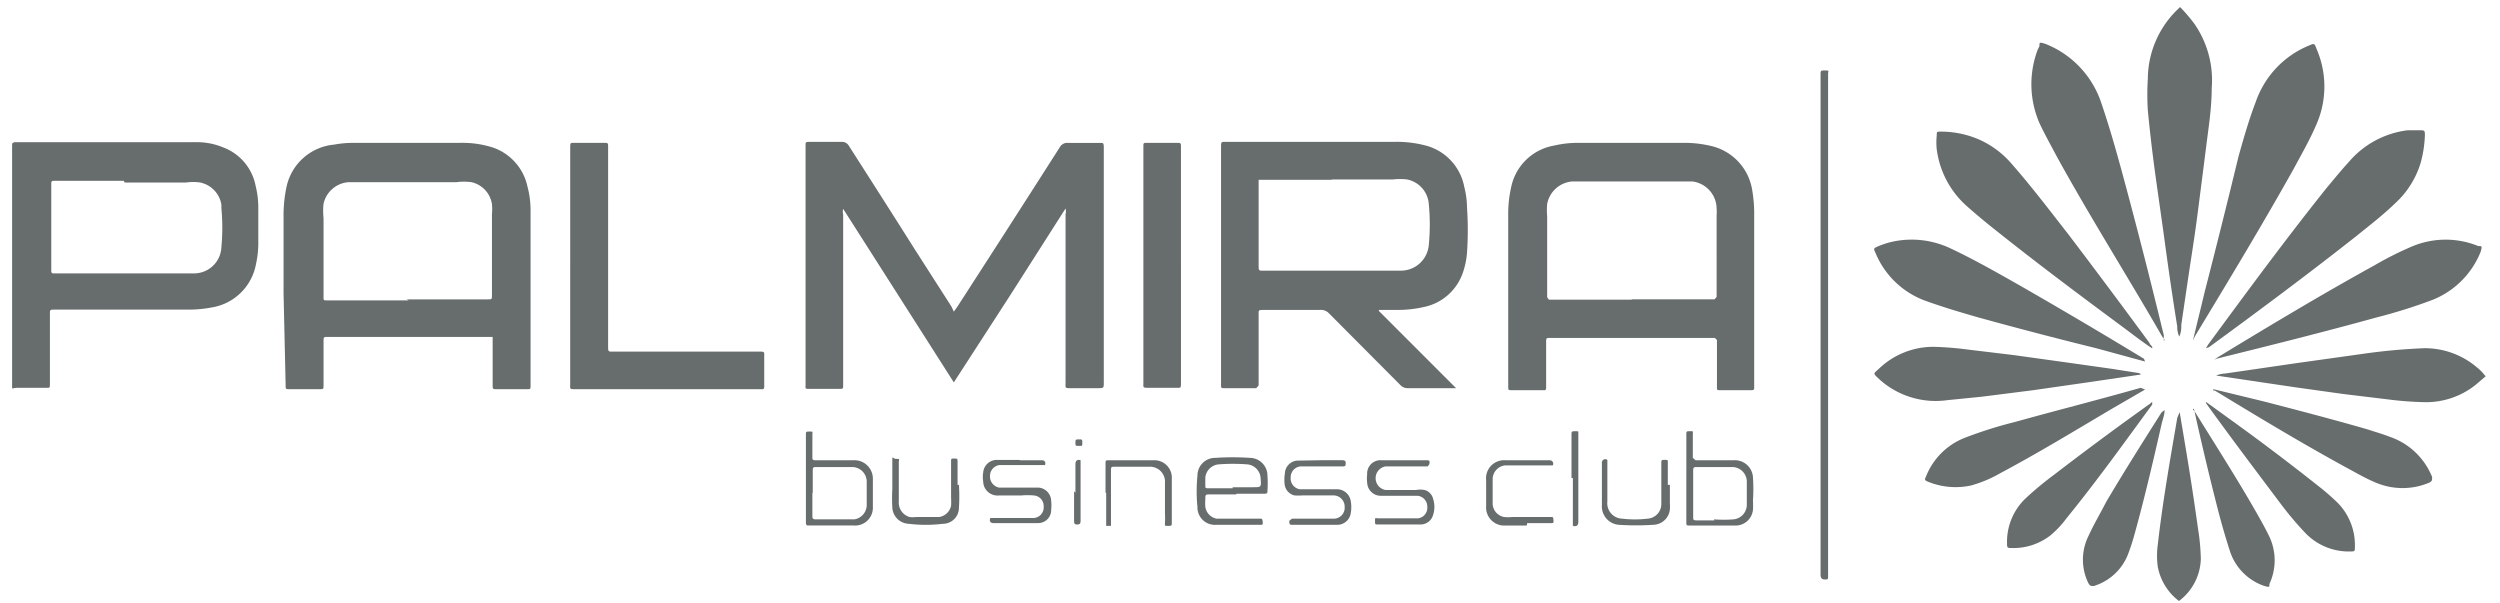
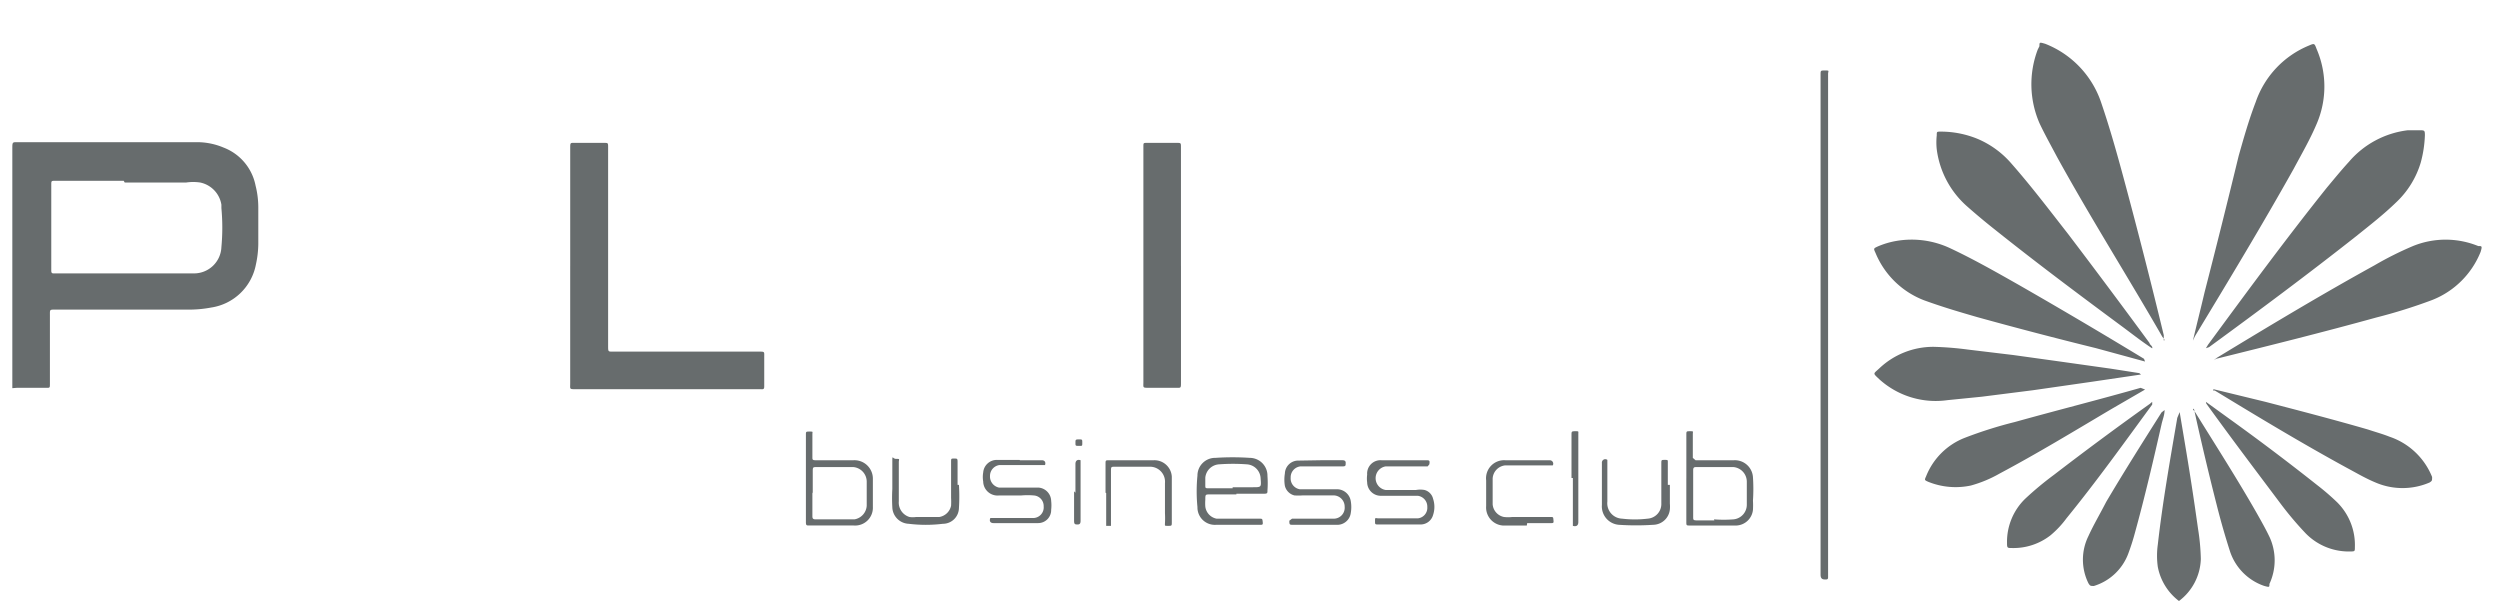
<svg xmlns="http://www.w3.org/2000/svg" width="141" height="34" fill="none">
-   <path d="M122.93.37c.297.303.574.625.828.964a5.583 5.583 0 01.983 3.642c0 1.098-.173 2.177-.308 3.256-.135 1.079-.308 2.408-.463 3.622-.154 1.214-.308 2.197-.481 3.314l-.463 3.14c0 .213 0 .425-.115.675a1.294 1.294 0 01-.116-.578c-.25-1.56-.482-3.14-.693-4.701-.212-1.56-.405-2.852-.598-4.278a89.165 89.165 0 01-.366-3.198 14.097 14.097 0 010-1.792 5.476 5.476 0 011.811-4.027l-.019-.038zm17.264 20.849l-.539.462a4.473 4.473 0 01-2.852 1.002 19.268 19.268 0 01-2.1-.154l-2.543-.308-2.621-.366-2.871-.424-1.676-.25c.165-.07.342-.11.52-.116l3.97-.578 3.853-.54a33.59 33.59 0 013.391-.308 4.529 4.529 0 012.948 1.06c.173.134.328.29.462.462l.058.058zM.695 21.892V8.078h9.884c.23-.029.464-.029.694 0H1.12c-.404 0-.366 0-.366.366V21.93l-.058-.039zm53.101-4.315l.193-.27c1.927-2.98 3.854-5.979 5.78-8.997a.482.482 0 01.482-.25h1.773c.212 0 .212 0 .23.211v13.295c0 .327 0 .327-.346.327h-1.484c-.385 0-.327 0-.327-.327v-9.48a.695.695 0 000-.328l-3.121 4.894-3.18 4.914-6.242-9.788a.692.692 0 000 .327v9.634c0 .173 0 .193-.193.193h-1.753c-.154 0-.193 0-.174-.193V8.252c0-.25 0-.25.232-.25h1.791a.443.443 0 01.424.23c1.233 1.927 2.467 3.854 3.68 5.78l2.1 3.276.135.29zm23.973-.039l4.354 4.355h-2.717a.558.558 0 01-.423-.174l-4.027-4.046a.617.617 0 00-.501-.193h-3.14c-.367 0-.328 0-.328.309v3.95l-.135.154H69.06c-.193 0-.193 0-.193-.212V8.348c0-.386 0-.347.328-.347h9.44a6.416 6.416 0 011.716.192 2.986 2.986 0 012.235 2.351c.098.384.15.779.154 1.175.058.84.058 1.684 0 2.524-.03.422-.121.838-.27 1.233a2.947 2.947 0 01-2.12 1.83 6.7 6.7 0 01-1.522.174h-1.06m-2.658-7.34h-4.123v4.816c0 .328 0 .309.308.309h7.707a1.58 1.58 0 001.58-1.426c.077-.782.077-1.57 0-2.35a1.522 1.522 0 00-1.233-1.369 3.46 3.46 0 00-.771 0H75.11m9.954 6.435v-4.374a6.822 6.822 0 01.173-1.657 2.986 2.986 0 012.409-2.312 5.78 5.78 0 011.406-.154h5.896c.492-.006.984.046 1.464.154a3.044 3.044 0 012.409 2.486c.086.496.125 1 .115 1.503v9.633c0 .135 0 .174-.173.174h-1.734c-.193 0-.193 0-.193-.212v-2.62l-.115-.116h-9.326c-.154 0-.193 0-.193.193v2.581c0 .116 0 .193-.173.174h-1.715c-.27 0-.25 0-.25-.27v-5.183zm6.936.328h4.701l.116-.135V12.18c.01-.14.01-.282 0-.423a1.56 1.56 0 00-1.368-1.523h-6.764a1.56 1.56 0 00-1.425 1.272c-.02.23-.02.463 0 .694v4.566l.096.135h4.702l-.058-.02zm-76.007-.327v-4.277a7.77 7.77 0 01.174-1.773 3.026 3.026 0 012.678-2.35 5.78 5.78 0 011.156-.097h5.896a5.626 5.626 0 011.927.27 2.986 2.986 0 011.926 2.196c.115.434.173.881.174 1.33v9.884c0 .212 0 .212-.212.212h-1.696c-.212 0-.23 0-.23-.212v-2.736H18.44c-.134 0-.192 0-.192.173v2.544c0 .23 0 .23-.25.23H16.34c-.23 0-.23 0-.23-.23l-.117-5.164zm6.937.328h4.566c.25 0 .25 0 .25-.25v-4.567a2.76 2.76 0 000-.56 1.503 1.503 0 00-1.155-1.232 3.158 3.158 0 00-.848 0h-6.089a1.56 1.56 0 00-1.406 1.214c-.029.269-.029.54 0 .809v4.489c0 .116 0 .154.135.154h4.662l-.115-.057z" fill="#676C6D" />
  <path d="M.695 21.893V8.405c0-.424 0-.385.366-.385h10.154a3.85 3.85 0 011.407.308 2.89 2.89 0 011.792 2.139c.1.397.152.804.154 1.214v2.08c-.005.39-.05.777-.135 1.157a3.025 3.025 0 01-2.524 2.427 6.745 6.745 0 01-1.387.116H3.123c-.328 0-.308 0-.308.308v3.854c0 .27 0 .25-.232.25H.946l-.25.02zm6.282-11.696H3.123c-.212 0-.231 0-.231.193v4.836c0 .135 0 .212.192.193h7.804a1.544 1.544 0 001.599-1.484 11.92 11.92 0 000-2.196v-.193a1.522 1.522 0 00-1.195-1.252 2.681 2.681 0 00-.79 0H7.034m25.126 4.701V8.367c0-.347 0-.308.308-.308h1.618c.193 0 .212 0 .212.212v11.233c0 .347 0 .327.308.327h8.189c.347 0 .308 0 .308.309v1.618c0 .135 0 .212-.173.193H32.487c-.386 0-.328 0-.328-.328v-6.628zm89.916 4.142l-.116-.135c-1.926-3.352-4.046-6.705-5.934-10.134-.347-.655-.713-1.31-1.002-1.927a5.51 5.51 0 01-.096-4.143l.096-.192c0-.231 0-.231.328-.135a5.413 5.413 0 013.16 3.333c.481 1.407.886 2.852 1.271 4.278.79 2.928 1.542 5.876 2.254 8.824v.308l.039-.077zm1.604.077c.212-.906.443-1.811.655-2.717a552.765 552.765 0 001.926-7.707c.289-1.02.578-2.042.964-3.044a5.31 5.31 0 013.006-3.18c.308-.134.308-.115.424.194a5.328 5.328 0 010 4.238c-.367.867-.848 1.696-1.291 2.524-1.792 3.199-3.681 6.32-5.569 9.441l-.115.251zm.734.425l.116-.193c2.196-2.986 4.393-5.973 6.705-8.863.404-.482.809-.982 1.252-1.464a5.184 5.184 0 013.314-1.773h.636c.308 0 .327 0 .327.29a6.7 6.7 0 01-.231 1.521 5.067 5.067 0 01-1.368 2.235c-.713.694-1.503 1.31-2.273 1.927-2.736 2.158-5.511 4.22-8.305 6.262l-.173.058zm-3.043 0c-.617-.405-1.195-.867-1.773-1.291-2.369-1.753-4.739-3.526-7.032-5.356a37.202 37.202 0 01-1.619-1.35 5.16 5.16 0 01-1.714-3.217 3.597 3.597 0 010-.79c0-.212 0-.212.231-.212.707 0 1.407.138 2.061.405a5.202 5.202 0 011.927 1.406c1.118 1.272 2.139 2.62 3.179 3.95a463.252 463.252 0 014.605 6.166c0 .096.174.154.154.289h-.019zm-.391.751l-2.755-.751a242.448 242.448 0 01-6.705-1.753c-1.002-.29-1.927-.56-2.987-.944a4.836 4.836 0 01-2.755-2.679c-.116-.25-.116-.25.135-.366a4.627 4.627 0 011.04-.308 5.107 5.107 0 013.064.424c1.31.616 2.562 1.33 3.853 2.061a321.54 321.54 0 017.052 4.162l.058.154zm3.879-.077l.174-.135c2.948-1.792 5.896-3.564 8.901-5.221a18.9 18.9 0 012.158-1.08 4.875 4.875 0 013.68 0c.212 0 .232 0 .135.328a4.856 4.856 0 01-2.736 2.717 29.662 29.662 0 01-3.14.983c-2.987.828-6.012 1.58-9.037 2.331l-.135.077zm-58.252-5.319v6.57c0 .347 0 .308-.308.308h-1.484c-.385 0-.328 0-.328-.327V8.27c0-.212 0-.212.212-.212h1.657c.25 0 .25 0 .25.25v6.686zm54.145 6.128l-2.736.404-3.352.482-2.89.366-1.927.193a4.74 4.74 0 01-3.853-1.175c-.386-.367-.347-.29 0-.617a4.43 4.43 0 013.063-1.214c.645.017 1.288.068 1.927.154l2.562.308 2.64.367 2.871.404 1.599.25m4.184.906l2.928.713c1.927.501 3.854 1.002 5.781 1.56.404.136.828.251 1.213.405a3.945 3.945 0 012.409 2.274c0 .212 0 .212-.135.308a3.857 3.857 0 01-3.064 0c-.558-.231-1.079-.54-1.618-.828-2.505-1.368-4.971-2.852-7.437-4.355h-.097l.02-.077zm-3.857.02l-1.927 1.117c-2.081 1.233-4.143 2.486-6.281 3.623a7.007 7.007 0 01-1.619.674 4.121 4.121 0 01-2.408-.212c-.212-.096-.212-.096-.116-.308a3.847 3.847 0 012.197-2.177 23.78 23.78 0 012.813-.887c2.35-.655 4.72-1.252 7.09-1.927l.251.097zm3.431.693l1.33.963a132.87 132.87 0 014.951 3.738c.397.306.777.634 1.137.982a3.395 3.395 0 01.983 2.524c0 .212 0 .232-.232.232a3.392 3.392 0 01-2.543-1.021 18.9 18.9 0 01-1.387-1.638c-1.445-1.927-2.833-3.757-4.22-5.684l-.019-.096zm-3.029 0v.154c-1.58 2.158-3.141 4.335-4.836 6.416a5.44 5.44 0 01-.906.963 3.391 3.391 0 01-2.158.713c-.27 0-.289 0-.289-.289a3.384 3.384 0 011.021-2.486c.513-.48 1.054-.93 1.619-1.348a185.45 185.45 0 015.414-4.008l.135-.115zm.698.463c0 .289-.115.54-.173.81-.463 2.042-.944 4.103-1.503 6.126a12.5 12.5 0 01-.385 1.195 3.008 3.008 0 01-1.927 1.792c-.193 0-.212 0-.308-.154a3.005 3.005 0 010-2.66c.289-.635.655-1.252 1.001-1.926 1.002-1.696 2.062-3.372 3.122-5.048l.173-.135zm1.597-.039l.135.173c1.194 1.927 2.369 3.757 3.468 5.684.25.443.501.887.713 1.33a3.148 3.148 0 010 2.659c0 .192 0 .192-.289.115a3.079 3.079 0 01-1.927-1.927 41.22 41.22 0 01-.752-2.62 162.695 162.695 0 01-1.291-5.453m-.804.194c.212 1.271.424 2.505.616 3.738.193 1.233.289 1.926.424 2.87.09.555.141 1.115.154 1.677a3.08 3.08 0 01-1.233 2.37 3.157 3.157 0 01-1.194-1.927 4.529 4.529 0 010-1.252c.269-2.39.693-4.779 1.098-7.149l.135-.327zm-20.253-5.01V4.225c0-.25 0-.25.25-.25.251 0 .193 0 .174.173v28.38c0 .097 0 .155-.135.155s-.289 0-.289-.27V18.232zm-7.57 8.767v-2.466c0-.212 0-.212.211-.212.212 0 .154 0 .154.173v1.33l.155.134h2.158a1.022 1.022 0 011.079.964c.029.436.029.874 0 1.31.01.173.01.347 0 .52a.983.983 0 01-.925.887h-2.62c-.213 0-.213 0-.213-.212V26.98m1.561 2.312c.366.028.733.028 1.098 0a.828.828 0 00.752-.829v-1.29a.829.829 0 00-.752-.83h-2.08c-.116 0-.193 0-.193.174v2.64c0 .154 0 .193.212.193h.982m-26.957-1.465H68.25c-.27 0-.27 0-.27.308-.01.128-.01.257 0 .385a.79.79 0 00.636.675h2.388c.192 0 .192 0 .212.173.019.173 0 .174-.174.174h-2.466a.982.982 0 01-1.04-1.002 9.066 9.066 0 010-1.773 1 1 0 011.02-1.002 14.505 14.505 0 011.927 0 1.004 1.004 0 011.002 1.021c.02.27.02.54 0 .81 0 .154 0 .192-.192.192h-1.56m-.213-.366h1.137c.482 0 .481 0 .443-.482a.828.828 0 00-.77-.809 10.821 10.821 0 00-1.58 0 .83.83 0 00-.771.752v.404c0 .193 0 .193.192.193h1.35m-24.068-.52v-2.486c0-.192 0-.192.212-.192s.154 0 .154.154v1.29c0 .136 0 .174.193.174h2.12a1.04 1.04 0 011.098 1.06v1.58a1.003 1.003 0 01-1.08 1.04h-2.504c-.154 0-.193 0-.193-.192v-2.447m.366.77v1.31c0 .136 0 .213.193.213h2.177a.829.829 0 00.694-.771v-1.368a.829.829 0 00-.752-.81H46.07c-.212 0-.231 0-.231.232v1.252m11.693-1.869h1.233c.154 0 .231.116.174.27h-2.563a.617.617 0 00-.54.616.636.636 0 00.502.655h2.215a.771.771 0 01.733.752 2.2 2.2 0 010 .5.734.734 0 01-.733.752H56.03c-.173 0-.25-.115-.173-.289h2.467a.599.599 0 00.539-.655.597.597 0 00-.56-.616 4.01 4.01 0 00-.693 0h-1.252a.809.809 0 01-.906-.79 1.463 1.463 0 010-.501.771.771 0 01.79-.713h1.253l.038.02zm21.657 0h1.233c.193 0 .231 0 .193.231l-.096.116h-2.37a.674.674 0 000 1.33h1.715a1.34 1.34 0 01.481 0 .675.675 0 01.482.5c.097.294.097.612 0 .906a.732.732 0 01-.694.54h-2.37c-.212 0-.212 0-.212-.193s0-.174.154-.155h2.275a.597.597 0 00.52-.635.616.616 0 00-.54-.636h-2.12a.77.77 0 01-.732-.752 1.721 1.721 0 010-.443.752.752 0 01.81-.809h1.271zm-4.719-.001h1.252c.129 0 .187.058.174.174 0 .116 0 .173-.154.173h-2.39a.617.617 0 00-.558.636.617.617 0 00.52.655h2.139a.79.79 0 01.732.675c.037.216.037.438 0 .655a.77.77 0 01-.713.674H72.93c-.193 0-.212 0-.212-.231l.154-.116h2.39a.617.617 0 00.577-.674.635.635 0 00-.578-.636H73.45c-.147.01-.296.01-.443 0a.732.732 0 01-.54-.54 2.102 2.102 0 010-.693.754.754 0 01.79-.732l1.214-.02zm-20.386 1.389c.028.436.028.873 0 1.31a.905.905 0 01-.906.886 7.902 7.902 0 01-1.926 0 .964.964 0 01-.925-.925 9.405 9.405 0 010-1.04v-1.484c0-.5 0-.212.212-.212s.173 0 .154.154v2.235a.848.848 0 00.597.887c.128.02.258.02.386 0h1.31a.81.81 0 00.655-.636 3.853 3.853 0 000-.443v-2.023c0-.193 0-.193.173-.193.174 0 .193 0 .193.193v1.29m8.345.444V26.17c0-.212 0-.212.212-.212h2.504a.983.983 0 011.022.925v2.563c0 .212 0 .212-.213.212-.211 0-.173 0-.173-.155.01-.186.01-.372 0-.558v-1.696a.847.847 0 00-.886-.925H62.89c-.231 0-.231 0-.231.27v3.064h-.27v-1.85m23.723 1.831h-1.194a1.021 1.021 0 01-1.099-1.099v-1.445a1.02 1.02 0 011.099-1.136h2.485a.194.194 0 01.172.093.193.193 0 01.002.195h-2.679a.79.79 0 00-.712.733v1.464a.79.79 0 00.635.713c.16.02.322.02.482 0h2.1c.212 0 .193 0 .212.173.02.174 0 .174-.173.174h-1.31l-.02.135zm8.069-2.294v1.06c.01.108.01.218 0 .327a.963.963 0 01-.944.867c-.642.042-1.285.042-1.927 0a1.04 1.04 0 01-.963-1.117v-2.37a.192.192 0 01.308-.174v2.351a.868.868 0 00.829.963c.48.058.965.058 1.445 0a.829.829 0 00.77-.867V26.15c0-.212 0-.212.193-.212s.173 0 .173.193v1.214m-5.432-.385v-2.427c0-.193 0-.212.212-.212s.173 0 .173.154v4.971c0 .193-.115.27-.308.212V26.96h-.077zm-27.978.828v-1.619c0-.192.116-.27.29-.212v3.391c0 .097 0 .232-.155.232-.154 0-.212 0-.212-.212V27.71m.271-2.928c.192 0 .192 0 .192.192 0 .193 0 .173-.192.173-.193 0-.193 0-.193-.173s0-.192.193-.192z" fill="#676C6D" />
  <path d="M122.039 19.155l.038.038-.019.019-.019-.075v.018z" fill="#676C6D" />
</svg>